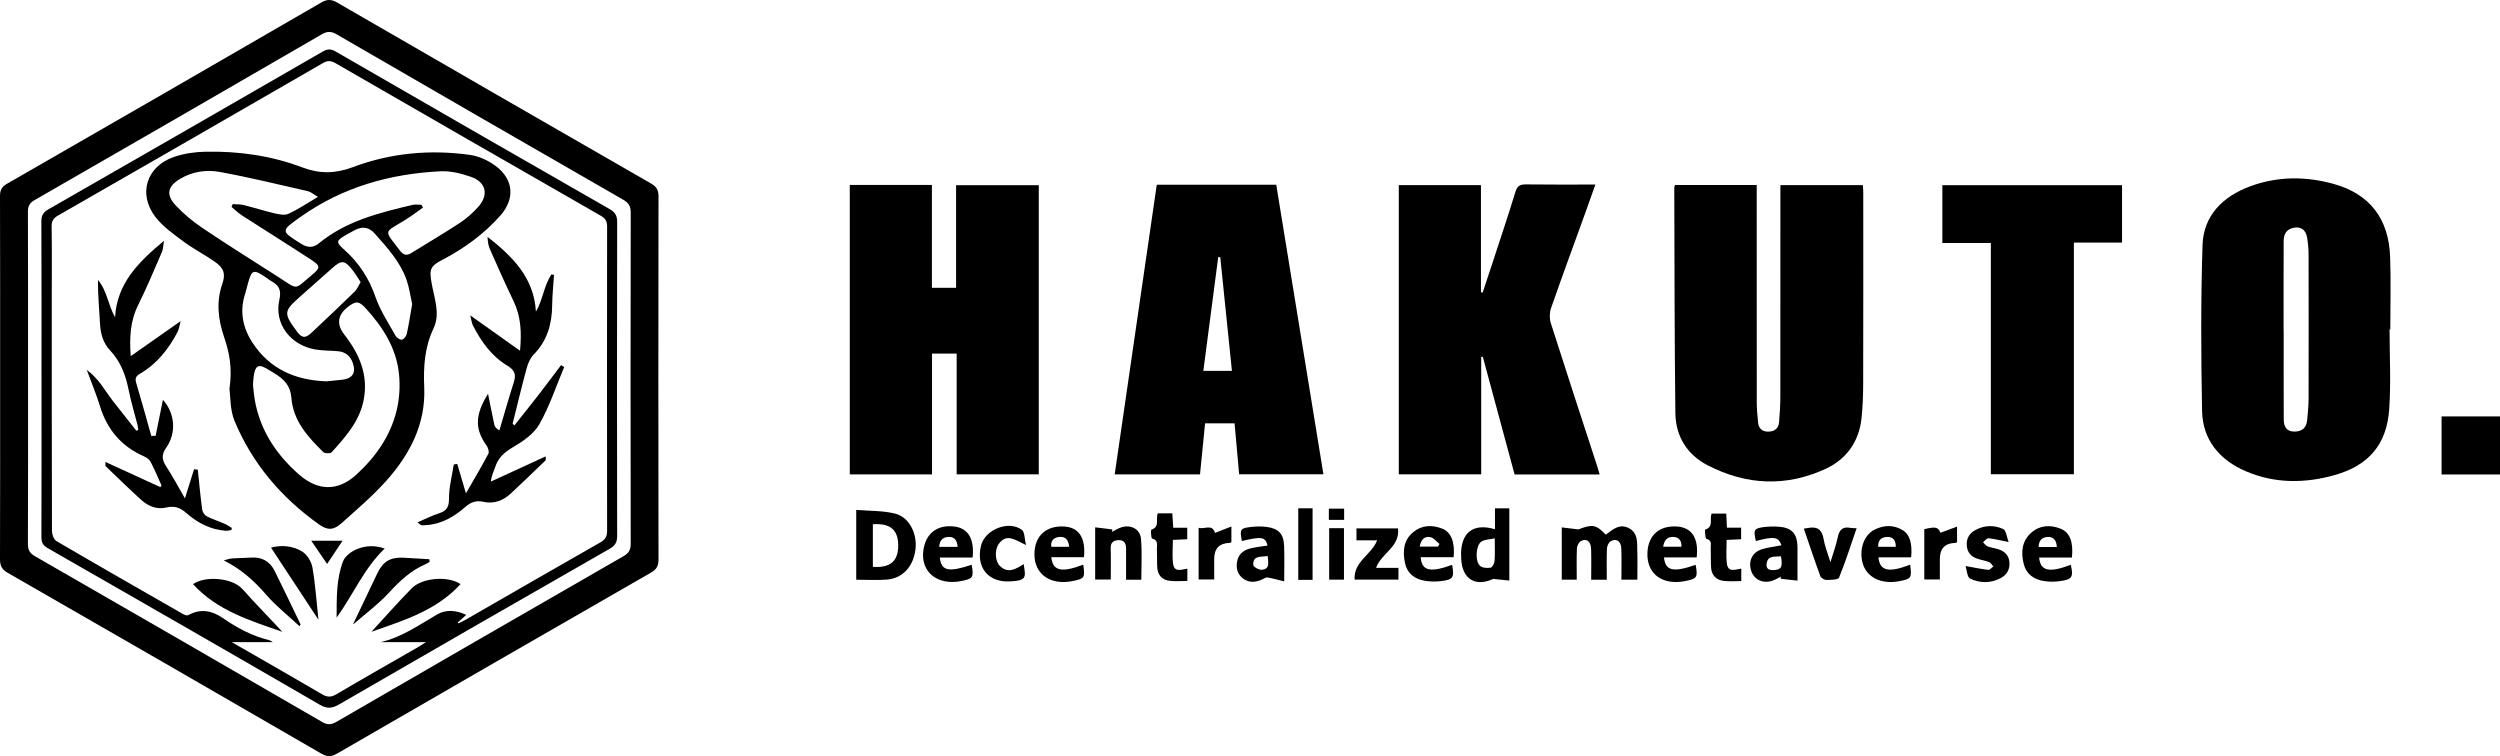
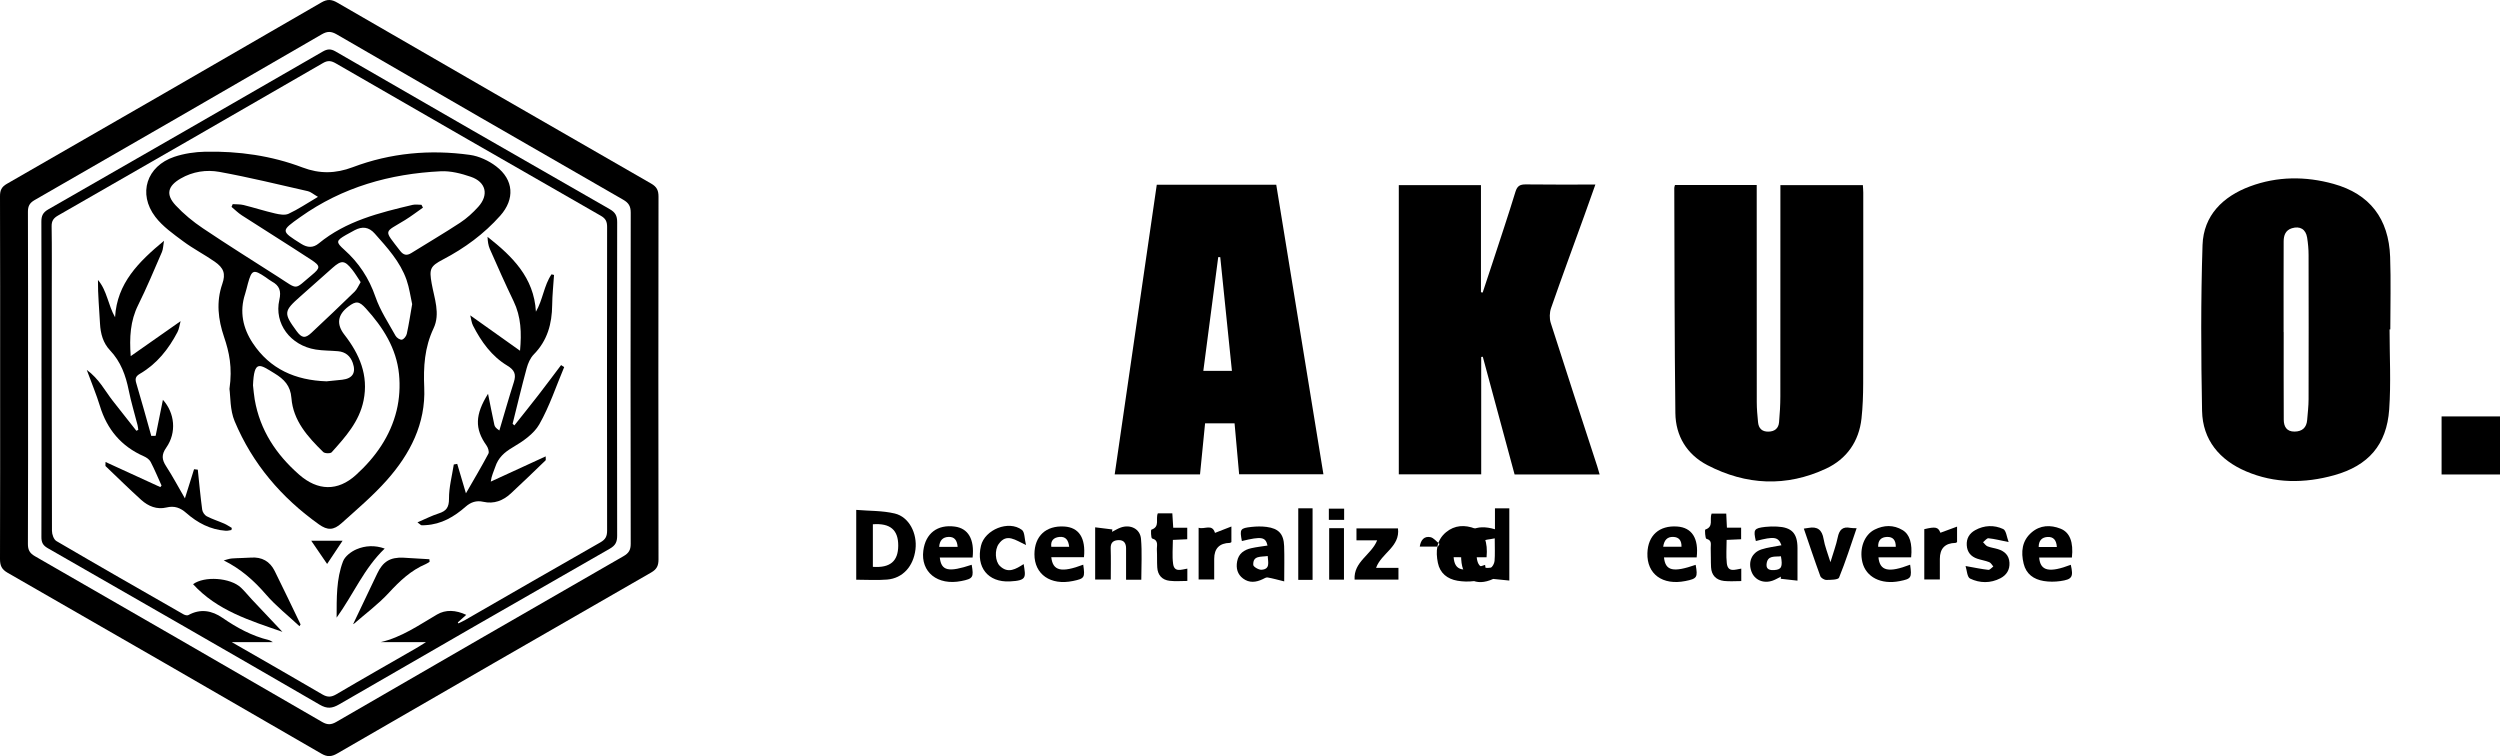
<svg xmlns="http://www.w3.org/2000/svg" id="_レイヤー_2" viewBox="0 0 1498.66 453.27">
  <g id="_レイヤー_1-2">
    <path d="m.08,226.13C.08,189.97.13,153.81,0,117.66c-.01-3.56.9-5.61,4.14-7.47C67.06,74.06,129.92,37.82,192.7,1.45c3.58-2.07,6.1-1.84,9.51.13,62.66,36.25,125.36,72.42,188.14,108.47,3.4,1.95,4.41,4.09,4.4,7.86-.11,72.48-.11,144.96,0,217.43,0,3.78-1.02,5.91-4.41,7.86-62.78,36.05-125.48,72.22-188.14,108.47-3.41,1.97-5.93,2.2-9.51.13-62.64-36.28-125.35-72.44-188.15-108.46C.94,341.28,0,338.97,0,335.09c.13-36.32.08-72.64.08-108.97Zm16.74.38c0,33.17.06,66.33-.09,99.5-.02,3.62,1.05,5.61,4.23,7.43,57.44,33.02,114.82,66.13,172.14,99.35,3.16,1.83,5.4,1.77,8.54-.05,57.33-33.21,114.71-66.32,172.15-99.34,3.13-1.8,4.31-3.73,4.3-7.4-.12-66.17-.13-132.33.01-198.5,0-3.89-1.24-5.89-4.52-7.78-57.3-32.93-114.54-65.96-171.71-99.1-3.32-1.92-5.65-1.98-8.99-.04C135.56,53.82,78.17,86.93,20.73,119.95c-3.01,1.73-4.01,3.66-3.99,7.06.12,33.17.07,66.33.07,99.5Z" />
-     <path d="m509.41,110.85h49.23v61.67h14.5v-61.51h49.56v173.34h-49.22v-72.39h-14.77v72.43h-49.3V110.85Z" />
    <path d="m1004.09,110.92h49v5.74c0,41.49-.02,82.99.03,124.48,0,3.98.38,7.98.76,11.95.35,3.67,2.32,5.73,6.23,5.66,3.79-.07,6.05-1.98,6.37-5.64.46-5.13.76-10.3.77-15.45.06-40.16.03-80.32.03-120.48,0-1.97,0-3.93,0-6.21h49.44c.09,1.56.23,3.01.24,4.46,0,38.16.05,76.32-.05,114.48-.02,6.99-.25,14.02-1.01,20.96-1.51,13.83-8.95,24.31-21.25,30.06-23.81,11.13-47.88,9.99-71.1-2.07-12.32-6.4-19.07-17.47-19.23-31.26-.54-44.99-.49-89.98-.65-134.97,0-.47.22-.94.4-1.69Z" />
    <path d="m887.93,213.99v70.36h-49.4V111h49.25v64.18c.34.06.68.13,1.03.19,2.05-6.21,4.13-12.4,6.16-18.62,4.54-13.91,9.21-27.78,13.48-41.77,1.1-3.61,2.82-4.47,6.32-4.43,13.65.19,27.3.08,41.6.08-2.32,6.53-4.45,12.6-6.64,18.65-6.67,18.45-13.47,36.86-19.92,55.39-.94,2.7-1.05,6.22-.19,8.93,9.13,28.68,18.53,57.26,27.85,85.88.51,1.56.93,3.14,1.46,4.96h-50.98c-6.37-23.57-12.72-47.07-19.07-70.58l-.95.13Z" />
    <path d="m1432.46,197.47c0,15.99.9,32.04-.22,47.95-1.49,21.16-12.45,33.74-32.97,39.46-17.77,4.95-35.67,5.02-52.88-2.34-15.79-6.76-25.99-18.76-26.33-36.25-.63-33.12-.79-66.29.28-99.39.58-17.77,12.23-29.12,28.4-35.15,16.4-6.12,33.39-6.17,50.13-1.52,21.66,6.01,33.11,20.81,33.93,43.77.52,14.48.1,28.99.1,43.48-.15,0-.29,0-.44,0Zm-63.52,1.65h.05c0,17.49-.06,34.98.04,52.47.02,4.08,1.69,7.19,6.5,7.13,4.56-.06,7.15-2.34,7.53-6.93.34-4.15.84-8.3.85-12.46.07-28.83.06-57.66,0-86.48,0-3.48-.32-7-.87-10.44-.81-5.04-4.32-7.07-9.14-5.59-3.86,1.19-4.91,4.33-4.93,7.84-.07,18.15-.03,36.3-.03,54.46Z" />
    <path d="m693.43,110.76h71.64c9.4,57.73,18.8,115.44,28.27,173.53h-50.53c-.9-10.05-1.8-20.12-2.73-30.5h-17.68c-1.02,10.27-2.02,20.32-3.03,30.58h-51.15c8.4-57.86,16.78-115.53,25.22-173.61Zm38.07,43.39c-.41-.01-.81-.02-1.22-.03-2.96,22.62-5.92,45.25-8.93,68.2h17.14c-2.35-22.92-4.67-45.55-6.99-68.17Z" />
-     <path d="m1272.09,111.02v34.4h-28.87v138.87h-49.78v-138.62h-29.07v-34.65h107.72Z" />
    <path d="m1498.66,284.43h-35.02v-34.8h35.02v34.8Z" />
-     <path d="m936.22,316.15c3.58.44,6.78.83,9.99,1.22,8.27-3.24,10.53-3.01,16.4,3.15,4.12-3.04,8.2-6.88,13.87-3.9,5.62,2.96,4.85,8.62,5.02,13.68.19,5.63.04,11.26.04,17.19h-9.56c0-6.16.16-12.43-.06-18.68-.16-4.48-3.14-6.42-6.48-4.27-1.19.77-2.08,2.86-2.14,4.39-.24,6.1-.1,12.22-.1,18.59h-9.34c0-6.29.14-12.4-.05-18.49-.14-4.63-2.9-6.62-6.29-4.55-1.2.73-2.16,2.81-2.22,4.32-.25,6.11-.1,12.24-.1,18.68h-8.98v-31.32Z" />
    <path d="m513.28,347.53v-41.87c7.84.66,15.71.41,23.1,2.17,8.59,2.05,13.57,11.91,12.41,21.53-1.23,10.16-7.62,17.29-16.97,18.07-5.95.5-11.97.09-18.54.09Zm9.97-7.73c10.4.74,15.16-3.38,15.21-12.69.04-9.46-4.79-13.6-15.21-12.83v25.52Z" />
    <path d="m896.17,317.26v-12.53h8.61v43.29c-3.33-.34-6.49-.65-9.66-.97-10.37,4.79-18.51.43-19.18-11.86-.13-2.32-.15-4.69.18-6.98,1.46-10.26,8.62-14.34,20.05-10.94Zm-.13,5.46c-3.12.71-6.07.64-8.07,1.99-3.35,2.27-3.78,12.05-.67,14.56,1.47,1.19,4.26,1.38,6.27,1.02,1.03-.19,2.24-2.54,2.36-4,.33-3.93.11-7.91.11-13.56Z" />
    <path d="m1067.92,326.88c-1.86-5.11-4.29-5.48-15.35-2.55-1.6-6.9-1.12-7.69,5.65-8.48,2.3-.27,4.66-.29,6.98-.19,8.83.38,12.28,3.97,12.33,12.76.04,6.3,0,12.6,0,19.65-3.76-.42-6.9-.76-10.04-1.11.03-.43.05-.86.08-1.29-1.62.8-3.17,1.77-4.86,2.37-5.54,1.98-10.89-.33-12.77-5.39-2.15-5.8.16-11.39,5.99-13.3,3.75-1.23,7.76-1.64,11.98-2.48Zm-.32,6.58c-3.55.46-8.12-.83-8.62,4.83-.29,3.28,2.31,3.61,4.79,3.43,4.17-.31,4.96-2.03,3.83-8.27Z" />
    <path d="m1145.06,338.51c1.08,7.92.73,8.44-6.23,9.84-11.18,2.24-20.25-2.36-22.4-11.34-1.94-8.12,1.07-16.4,7.37-19.54,5.54-2.76,11.29-2.95,16.7.29,4.34,2.6,5.95,7.99,5.17,16.34h-19.61c.81,8.26,6.09,9.36,19,4.41Zm-8.61-10.71c.03-3.95-1.62-6.07-5.29-5.93-3.44.13-5.41,1.95-5.27,5.93h10.56Z" />
    <path d="m744.46,324.34c-1.36-7.16-1.06-7.73,5.84-8.48,2.95-.32,6.01-.37,8.94,0,7.25.93,10.29,4.2,10.55,11.47.24,6.6.05,13.22.05,21.19-3.78-.92-6.83-1.8-9.94-2.35-.91-.16-2.02.57-2.97,1.03-4.01,1.93-8.04,2.38-11.76-.4-3.37-2.52-4.3-6.12-3.56-10.21.86-4.77,4.18-7,8.5-7.97,3.19-.72,6.47-1.07,9.72-1.58-1.17-5.19-3.56-5.58-15.37-2.71Zm15.5,8.97c-4.17.65-8.94-.42-8.67,5.35.05,1.1,3.29,3,4.94,2.89,5.3-.36,3.93-4.39,3.72-8.24Z" />
    <path d="m1017.09,334.13c-3.57,0-6.86,0-10.15,0s-6.26,0-9.44,0c.83,8.14,5.57,9.13,18.99,4.46,1.36,7.52.86,8.3-6.08,9.7-13.77,2.78-23.24-4.15-22.85-16.71.33-10.67,7.11-16.71,17.89-15.95,8.73.62,12.96,6.99,11.65,18.5Zm-20.07-6.39h10.98c.09-3.8-1.56-5.75-4.93-5.88-3.54-.14-5.47,1.84-6.05,5.88Z" />
    <path d="m583.03,334.22h-19.66c.91,8.08,5.21,8.95,19.12,4.34,1.33,7.55.83,8.35-6.19,9.75-14.25,2.85-24.48-5.34-22.8-18.25,1.35-10.37,8.46-15.79,18.9-14.39,7.95,1.07,11.84,7.5,10.64,18.55Zm-8.96-6.4c-.32-3.85-1.83-6.12-5.5-5.96-3.4.15-5.31,2.08-5.57,5.96h11.07Z" />
    <path d="m656.52,316.11c3.83.47,7.06.87,10.29,1.27-.06.48-.11.96-.17,1.44,1.77-.89,3.47-1.99,5.33-2.62,5.76-1.97,11.5.84,12.02,6.82.71,8.03.18,16.18.18,24.53h-9.13c0-6.32.01-12.59,0-18.85,0-2.89-1.2-4.97-4.36-4.91-2.99.05-4.97,1.22-4.86,4.84.2,6.13.05,12.28.05,18.8h-9.36v-31.3Z" />
    <path d="m649.36,338.5c1.14,7.81.8,8.33-6.14,9.78-13.44,2.8-23.17-3.97-23.11-16.06.05-10.91,6.92-17.27,17.92-16.59,8.73.54,12.92,6.8,11.77,18.4h-19.59c.91,8.3,6.15,9.39,19.16,4.47Zm-8.43-10.7c-.43-3.99-2.04-6.34-5.94-5.92-3.31.35-5.29,2.2-4.77,5.92h10.7Z" />
    <path d="m1242.01,334.23h-19.61c.69,8.15,6.1,9.25,18.97,4.34,1.65,7.31.87,8.76-6.31,9.78-3.24.46-6.68.48-9.9-.05-5.98-.97-10.54-4.15-12.05-10.38-1.71-7.02-1.06-13.74,4.75-18.74,5.12-4.41,11.28-4.66,17.36-2.26,5.56,2.19,7.82,8.07,6.81,17.32Zm-9-6.32c-.26-4.21-2.1-6.25-5.68-6.01-3.38.23-5.19,2.23-5.22,6.01h10.9Z" />
-     <path d="m871.4,334.04h-19.74c.64,8.26,5.65,9.33,18.86,4.58,1.3,7.68.69,8.8-6.66,9.74-3.25.41-6.69.32-9.92-.23-6.06-1.05-10.48-4.51-11.73-10.75-1.36-6.78-.96-13.45,4.87-18.31,5.23-4.36,11.35-4.55,17.41-2.21,5.46,2.11,7.76,8.13,6.91,17.19Zm-20.3-6.37h10.92c.3-.54.6-1.07.9-1.61-1.81-1.41-3.45-3.66-5.46-4.06-3.63-.72-5.76,1.62-6.36,5.67Z" />
+     <path d="m871.4,334.04c.64,8.26,5.65,9.33,18.86,4.58,1.3,7.68.69,8.8-6.66,9.74-3.25.41-6.69.32-9.92-.23-6.06-1.05-10.48-4.51-11.73-10.75-1.36-6.78-.96-13.45,4.87-18.31,5.23-4.36,11.35-4.55,17.41-2.21,5.46,2.11,7.76,8.13,6.91,17.19Zm-20.3-6.37h10.92c.3-.54.6-1.07.9-1.61-1.81-1.41-3.45-3.66-5.46-4.06-3.63-.72-5.76,1.62-6.36,5.67Z" />
    <path d="m1178.28,339.31c5.43.96,9.53,1.84,13.68,2.3.9.1,1.97-1.31,2.96-2.03-.81-.9-1.46-2.2-2.47-2.6-2.29-.91-4.81-1.26-7.15-2.06-3.8-1.3-6.05-3.89-6.3-8.07-.24-4.12,1.58-7.1,5.03-9.02,5.44-3.03,11.39-3.21,16.79-.7,1.84.85,2.17,4.96,3.28,7.82-4.8-.96-8.42-1.91-12.09-2.28-.99-.1-2.16,1.53-3.25,2.36.88.85,1.62,2.06,2.68,2.48,1.98.79,4.18,1.04,6.23,1.67,3.99,1.22,6.67,3.66,6.93,8.1.25,4.28-1.74,7.44-5.39,9.35-5.98,3.12-12.42,3-18.23.19-1.78-.86-1.91-5.11-2.7-7.51Z" />
    <path d="m838.32,340.41v7.03h-26.29c-.66-10.81,10.03-14.75,13.52-23.51h-12.4v-7.16h24.89c1.37,11.02-10.01,14.83-13.13,23.64h13.4Z" />
    <path d="m694.07,307.71h8.7c.17,2.82.34,5.55.54,8.66h8.4v6.89c-2.74.12-5.36.24-8.61.39,0,4.79-.5,9.62.13,14.3.72,5.38,4.94,3.47,8.54,2.92v7.38c-3.55,0-7.13.33-10.63-.08-4.51-.53-7.14-3.41-7.41-8.03-.21-3.48-.02-6.99-.22-10.47-.15-2.52,1.3-5.7-2.88-6.89-.63-.18-.85-5.14-.42-5.27,5.34-1.71,2.38-6.54,3.87-9.8Z" />
    <path d="m1043.83,340.86v7.47c-3.54,0-6.97.3-10.33-.07-4.71-.53-7.53-3.37-7.79-8.23-.2-3.82-.05-7.65-.2-11.48-.08-2.1.96-4.65-2.6-5.56-.69-.18-1.03-5.43-.63-5.56,5.15-1.66,2.41-6.18,3.75-9.55h8.79c.13,2.63.25,5.24.4,8.42h8.52v6.96c-2.64.12-5.37.24-8.69.39,0,4.74-.4,9.39.1,13.94.64,5.81,4.98,3.83,8.67,3.27Z" />
    <path d="m1097.28,337.01c1.77-5.89,3.44-10.27,4.36-14.81.91-4.49,2.87-6.74,7.65-5.75.96.2,1.97.11,3.69.19-3.49,10.15-6.62,20.05-10.53,29.62-.54,1.32-4.98,1.37-7.62,1.39-1.24,0-3.21-1.18-3.61-2.28-3.42-9.33-6.56-18.77-9.89-28.49,1.21-.18,1.99-.27,2.76-.41,5.38-1,8.16,1.1,9.09,6.64.72,4.3,2.44,8.44,4.1,13.9Z" />
    <path d="m613.65,338.14c1.22,7.88,2.13,9.89-8.29,10.4-13.15.64-20.35-8.57-17.3-21.38,2.31-9.7,16.6-15.5,24.54-9.5,1.73,1.3,1.49,5.21,2.45,9.08-6.31-2.91-11.6-7.39-16.37-.63-2.54,3.59-2.14,10.36.67,13.12,4.95,4.87,9.69,1.85,14.3-1.08Z" />
    <path d="m1163.2,319.37c3.36-1.24,6.34-2.33,9.99-3.68v9.3c-.36.19-.64.45-.92.46q-9.4.17-9.4,9.61c0,3.97,0,7.95,0,12.32h-9.33v-30.16c6.82-1.63,8.34-1.26,9.66,2.15Z" />
    <path d="m718.54,316.37c3.6,1.15,8.11-2.59,9.8,3.08,2.95-1.15,6.03-2.35,9.84-3.83v9.36c-.33.18-.6.45-.88.46q-9.43.19-9.43,9.62c0,3.97,0,7.95,0,12.33h-9.34v-31.01Z" />
    <path d="m786.84,347.61h-8.58v-42.9h8.58v42.9Z" />
    <path d="m796.79,316.63h8.87v30.85h-8.87v-30.85Z" />
    <path d="m805.76,311.64h-9.16v-6.72h9.16v6.72Z" />
    <path d="m24.88,226.92c0-31.32.06-62.65-.08-93.97-.02-3.57.92-5.59,4.17-7.45,54.88-31.41,109.69-62.97,164.47-94.57,2.72-1.57,4.75-1.79,7.65-.12,54.75,31.64,109.56,63.17,164.44,94.59,3.34,1.91,4.45,3.96,4.44,7.77-.13,62.65-.12,125.3-.01,187.95,0,3.76-.98,5.84-4.41,7.8-54.17,30.98-108.26,62.1-162.27,93.35-4.18,2.42-7.18,2.75-11.61.18-54.27-31.47-108.68-62.7-163.11-93.88-2.87-1.65-3.76-3.47-3.74-6.68.12-31.66.07-63.31.07-94.97Zm249.56,146.19c.12.2.23.4.35.6,1.4-.7,2.84-1.34,4.19-2.12,26.98-15.52,53.92-31.11,80.98-46.49,3.09-1.76,3.99-3.7,3.98-7.07-.09-60.66-.09-121.33,0-181.99,0-3.2-.83-5.02-3.75-6.69-53.01-30.35-105.95-60.83-158.86-91.36-2.71-1.57-4.75-1.92-7.65-.24-52.89,30.57-105.83,61.04-158.83,91.41-2.82,1.62-3.96,3.28-3.9,6.59.21,13.16.09,26.33.09,39.5,0,47.66-.03,95.33.11,142.99,0,2.09,1.08,5.18,2.66,6.1,25.28,14.81,50.71,29.34,76.14,43.89.83.48,2.25.88,2.94.5,7.25-4.01,14.11-2.76,20.51,1.65,8.57,5.91,17.55,10.82,27.74,13.31.9.22,1.69.86,2.46,1.26h-24.64c18.82,10.83,36.6,20.96,54.25,31.31,3.15,1.85,5.41,1.72,8.53-.13,15.77-9.31,31.7-18.33,47.57-27.47,1.8-1.03,3.54-2.17,6.06-3.73h-27.16c12.56-2.9,22.9-10.21,33.79-16.57,5.18-3.03,11.2-2.73,17.5.22-2.18,1.95-3.61,3.24-5.05,4.52Z" />
    <path d="m137.56,233.1c1.84-12.85-.16-22.02-3.25-31.12-3.54-10.43-4.81-20.97-1.05-31.79,2.14-6.14.86-9.58-4.59-13.36-6.15-4.27-12.87-7.72-18.86-12.18-5.95-4.42-12.3-8.88-16.71-14.67-10.58-13.89-5.19-30.41,11.4-35.98,5.89-1.98,12.37-2.93,18.6-3.06,19.96-.39,39.56,2.35,58.3,9.47,10.19,3.87,19.74,3.71,30.02-.17,22.68-8.56,46.34-10.72,70.28-7.39,5.48.76,11.26,3.46,15.7,6.85,10.62,8.09,11.32,19.67,2.47,29.61-9.74,10.94-21.36,19.48-34.33,26.25-7.75,4.05-8.28,5.76-6.78,14.32,1.57,8.93,5.31,18.16,1.13,26.98-5.41,11.43-6.12,23.04-5.58,35.44.94,21.62-8.48,39.87-22.43,55.57-8.25,9.29-17.85,17.42-27.13,25.76-4.78,4.3-8.4,4.39-13.56.72-22.48-15.99-39.87-36.37-50.53-61.84-2.84-6.78-2.46-14.91-3.11-19.39Zm14.12-1.97c.33,2.8.53,5.62,1.01,8.39,3.18,18.38,12.85,32.93,26.66,45.03,11.12,9.74,23.11,10.08,34.03.18,11.67-10.58,20.65-23.26,24.4-38.73,1.69-6.96,2.13-14.56,1.42-21.69-1.54-15.49-9.59-28.12-19.88-39.42-4.01-4.41-5.89-4.63-10.54-1.08q-9.69,7.4-2.29,16.87c9.01,11.61,14.52,24.25,11.46,39.39-2.56,12.69-10.89,21.88-19.12,31.05-.76.85-4.13.76-5.06-.15-9.25-9.05-18.03-18.73-19.07-32.37-.56-7.4-4.39-11.27-10.11-14.76-8.85-5.41-12.29-8.53-12.93,7.29Zm100.98-108.37c.29.57.59,1.14.88,1.71-3.56,2.49-7.02,5.15-10.71,7.43-12.77,7.87-13.04,5.33-3.02,18.4,2.02,2.63,3.97,3.13,6.78,1.38,9.74-6.08,19.67-11.87,29.26-18.18,3.99-2.62,7.64-5.96,10.85-9.51,6.46-7.14,4.69-14.87-4.45-18.01-5.73-1.97-12.05-3.6-18.01-3.31-30.48,1.48-58.98,9.51-84.2,27.44-11.8,8.39-11.83,8.27.49,16.04,3.7,2.34,7.11,2.59,10.55-.23,16.38-13.47,36.29-18.37,56.25-23.1,1.69-.4,3.55-.05,5.34-.05Zm-62.05-4.75c-2.95-1.71-4.37-3.03-6.01-3.4-17.65-4.01-35.25-8.33-53.04-11.57-7.82-1.43-15.99-.23-23.24,3.97-7.78,4.5-9.09,9.55-3.04,16.07,4.81,5.18,10.44,9.8,16.32,13.75,14.92,10.03,30.17,19.57,45.31,29.26,12.27,7.85,9.14,7.8,20.02-1.21,5.21-4.31,5.3-5.44-.35-9.14-13.78-9.02-27.77-17.73-41.62-26.66-2.22-1.43-4.12-3.36-6.17-5.06.24-.55.47-1.1.71-1.65,2.19.16,4.45.02,6.55.54,6.29,1.57,12.48,3.57,18.79,5.03,2.64.61,5.93,1.24,8.16.2,5.67-2.63,10.91-6.18,17.6-10.12Zm5.12,110.58c2.85-.28,6.16-.57,9.46-.96,6.19-.73,8.35-4.2,6.28-10.11-1.46-4.16-4.42-6.59-8.84-6.98-4.46-.4-8.99-.3-13.39-1.01-15.15-2.45-25.02-15.56-21.79-29.74,1.24-5.43.07-8.57-4.49-11.05-1.31-.71-2.47-1.7-3.71-2.54-7.32-4.93-8.33-4.58-10.64,3.74-.58,2.08-1.01,4.21-1.68,6.25-3.48,10.63-1.34,20.55,4.61,29.52,10.3,15.52,25.46,22.25,44.2,22.88Zm51.35-46.24c-1.03-4.59-1.68-9.75-3.36-14.55-3.82-10.92-11.54-19.29-19.06-27.77-3.6-4.07-7.51-4.41-12.03-2.05-1.77.92-3.52,1.87-5.25,2.87-5.96,3.45-6.11,4.28-1.02,8.83,8.74,7.81,14.84,17.06,18.72,28.31,2.83,8.19,7.81,15.65,12.06,23.32.66,1.19,2.71,2.53,3.79,2.3,1.21-.26,2.63-2.12,2.93-3.5,1.25-5.66,2.1-11.41,3.21-17.75Zm-30.89-13.25c-1.82-2.71-3.3-5.26-5.12-7.53-4.49-5.6-6.39-5.72-11.68-1.05-6.46,5.72-12.9,11.47-19.36,17.19-10,8.85-10.13,9.96-2.25,20.74,3.09,4.23,5.14,4.59,8.9,1.07,8.73-8.16,17.39-16.39,25.95-24.73,1.44-1.4,2.22-3.49,3.57-5.69Z" />
    <path d="m308.33,255.04c4.82-6.08,9.69-12.12,14.44-18.25,4.59-5.93,9.06-11.95,13.58-17.93.62.4,1.23.81,1.85,1.21-4.85,11.5-8.78,23.53-14.91,34.3-3.3,5.79-9.9,10.26-15.91,13.79-5.08,2.99-8.71,6.24-10.51,11.77-.87,2.66-2.22,5.15-2.68,8.78,10.79-4.96,21.59-9.92,32.92-15.13,0,1.74.14,2.2-.02,2.35-6.93,6.66-13.81,13.38-20.88,19.9-4.62,4.27-10.08,6.44-16.5,4.98-4.08-.93-7.44.17-10.57,2.92-6.89,6.05-14.54,10.57-24.02,11.08-.83.04-1.67.16-2.47.05-.42-.06-.78-.54-2.39-1.72,4.71-2.02,8.6-4.04,12.72-5.35,4.57-1.45,6.21-3.63,6.18-8.84-.05-6.83,1.82-13.67,2.87-20.51.69-.12,1.37-.24,2.06-.36,1.62,5.47,3.24,10.95,5.22,17.65,4.91-8.55,9.39-16.05,13.47-23.77.61-1.15-.22-3.61-1.15-4.92-7.15-10.03-6.86-18.47.93-30.98,1.22,6.05,2.44,12.38,3.8,18.67.23,1.08,1.02,2.03,2.98,3.34,2.88-9.67,5.63-19.38,8.69-28.99,1.48-4.64.48-7.24-3.96-9.91-9.36-5.63-15.6-14.37-20.52-23.99-.87-1.69-1.04-3.74-1.66-6.13,10.09,7.17,19.6,13.93,29.85,21.21.98-10.73.64-20.36-3.85-29.68-4.98-10.32-9.62-20.82-14.25-31.3-.98-2.21-1.26-4.73-1.39-7.31,14.76,11.65,27.85,24.26,29.01,44.89,4.17-7.11,4.78-15.67,9.35-22.4.5.12,1.01.25,1.51.37-.39,6.02-1.04,12.03-1.11,18.05-.13,11.23-2.85,21.27-11.01,29.57-2.1,2.13-3.48,5.33-4.28,8.29-3.01,11.04-5.65,22.19-8.43,33.3.36.33.71.66,1.07.99Z" />
    <path d="m51.99,221.72c7.48,5.46,10.93,12.58,15.64,18.59,4.69,5.99,9.41,11.96,14.12,17.93.38-.19.77-.38,1.15-.57-.15-.97-.22-1.96-.46-2.9-1.76-6.93-3.87-13.78-5.27-20.78-1.8-8.98-4.76-17.18-11.23-24.01-4.14-4.37-5.68-9.96-5.99-16.02-.45-8.62-1.3-17.23-1.23-26.13,5.47,6.37,6.04,15.01,10.26,22.34,1.16-20.41,14.08-33.16,29.33-45.83-.5,2.86-.48,4.96-1.24,6.73-4.62,10.67-9.1,21.42-14.26,31.82-4.72,9.51-5.27,19.35-4.45,30.6,10.19-7.15,19.73-13.84,29.9-20.97-.65,2.38-.88,4.66-1.86,6.53-5.34,10.19-12.3,19.02-22.39,24.93-2.4,1.41-3.22,2.69-2.37,5.53,3.17,10.56,6.06,21.2,9.05,31.8.87-.02,1.74-.04,2.61-.06,1.48-7.31,2.95-14.63,4.36-21.59,7.07,7.83,8.38,19.58,1.99,28.69-2.94,4.19-2.65,7.16-.07,11.13,3.86,5.94,7.19,12.22,11.27,19.27,2.05-6.53,3.77-12,5.48-17.47.75.09,1.49.18,2.24.27.84,7.98,1.57,15.98,2.63,23.93.19,1.45,1.41,3.31,2.68,3.98,3.37,1.76,7.07,2.91,10.57,4.44,1.58.69,3.01,1.71,4.51,2.57l-.23,1.26c-1.13.16-2.28.52-3.4.44-9.19-.65-16.91-4.71-23.68-10.67-3.5-3.08-7.05-4.46-11.84-3.29-5.75,1.4-10.96-.74-15.2-4.58-7.25-6.58-14.25-13.44-21.33-20.21-.15-.15-.02-.6-.02-2.48,11.3,5.18,22.07,10.12,32.84,15.06.25-.31.49-.62.74-.93-2.16-4.76-4.15-9.61-6.56-14.23-.75-1.44-2.5-2.63-4.07-3.32-13.53-5.95-22.04-16.1-26.33-30.18-2.07-6.8-4.85-13.38-7.89-21.65Z" />
-     <path d="m276.07,350.16c-14.71,16.17-34.95,22-53.43,28.58,7.58-8.22,15.63-17.35,24.12-26.04,6.41-6.56,22.15-7.52,29.31-2.54Z" />
    <path d="m169.3,378.77c-19.26-6.73-39.07-12.68-53.56-28.57,6.68-4.94,22.25-4.03,28.75,2.11,2.29,2.16,4.25,4.67,6.42,6.97,6.1,6.49,12.22,12.96,18.39,19.49Z" />
    <path d="m179.53,375.38c-6.75-6.29-14.09-12.07-20.09-19.01-7.18-8.3-15.03-15.31-25.31-20.42,1.62-.41,3.21-1.04,4.85-1.17,3.81-.3,7.65-.24,11.46-.52,6.57-.49,11.35,2.26,14.22,8.02,5.29,10.62,10.36,21.34,15.52,32.02-.22.36-.43.72-.65,1.08Z" />
    <path d="m211.73,374.04c4.7-9.84,9.58-19.98,14.37-30.16,3.39-7.2,7.76-9.94,15.78-9.56,5.17.25,10.34.61,15.51.92.05.51.09,1.03.14,1.54-.76.46-1.47,1.01-2.28,1.35-8.95,3.79-15.67,10.2-22.2,17.28-6.25,6.76-13.77,12.35-20.76,18.42-.37.32-1,.33-.57.2Z" />
-     <path d="m162.46,328.3c5.76-1.61,12.71-1.32,18.64,2.29,2.97,1.8,5.56,6.03,6.18,9.53,1.75,9.91,2.39,20.01,3.62,31.39-10.04-15.26-19.16-29.11-28.44-43.22Z" />
    <path d="m201.79,370.25c.05-11.81-.22-23.12,3.85-33.75,1.16-3.03,4.84-5.83,8.03-7.2,5.3-2.27,11.14-2.56,16.95-.45-12.38,11.8-18.73,27.39-28.82,41.39Z" />
    <path d="m186.58,324.16h18.77c-3.2,4.8-6.12,9.2-9.26,13.91-2.98-4.36-6.02-8.8-9.52-13.91Z" />
  </g>
</svg>